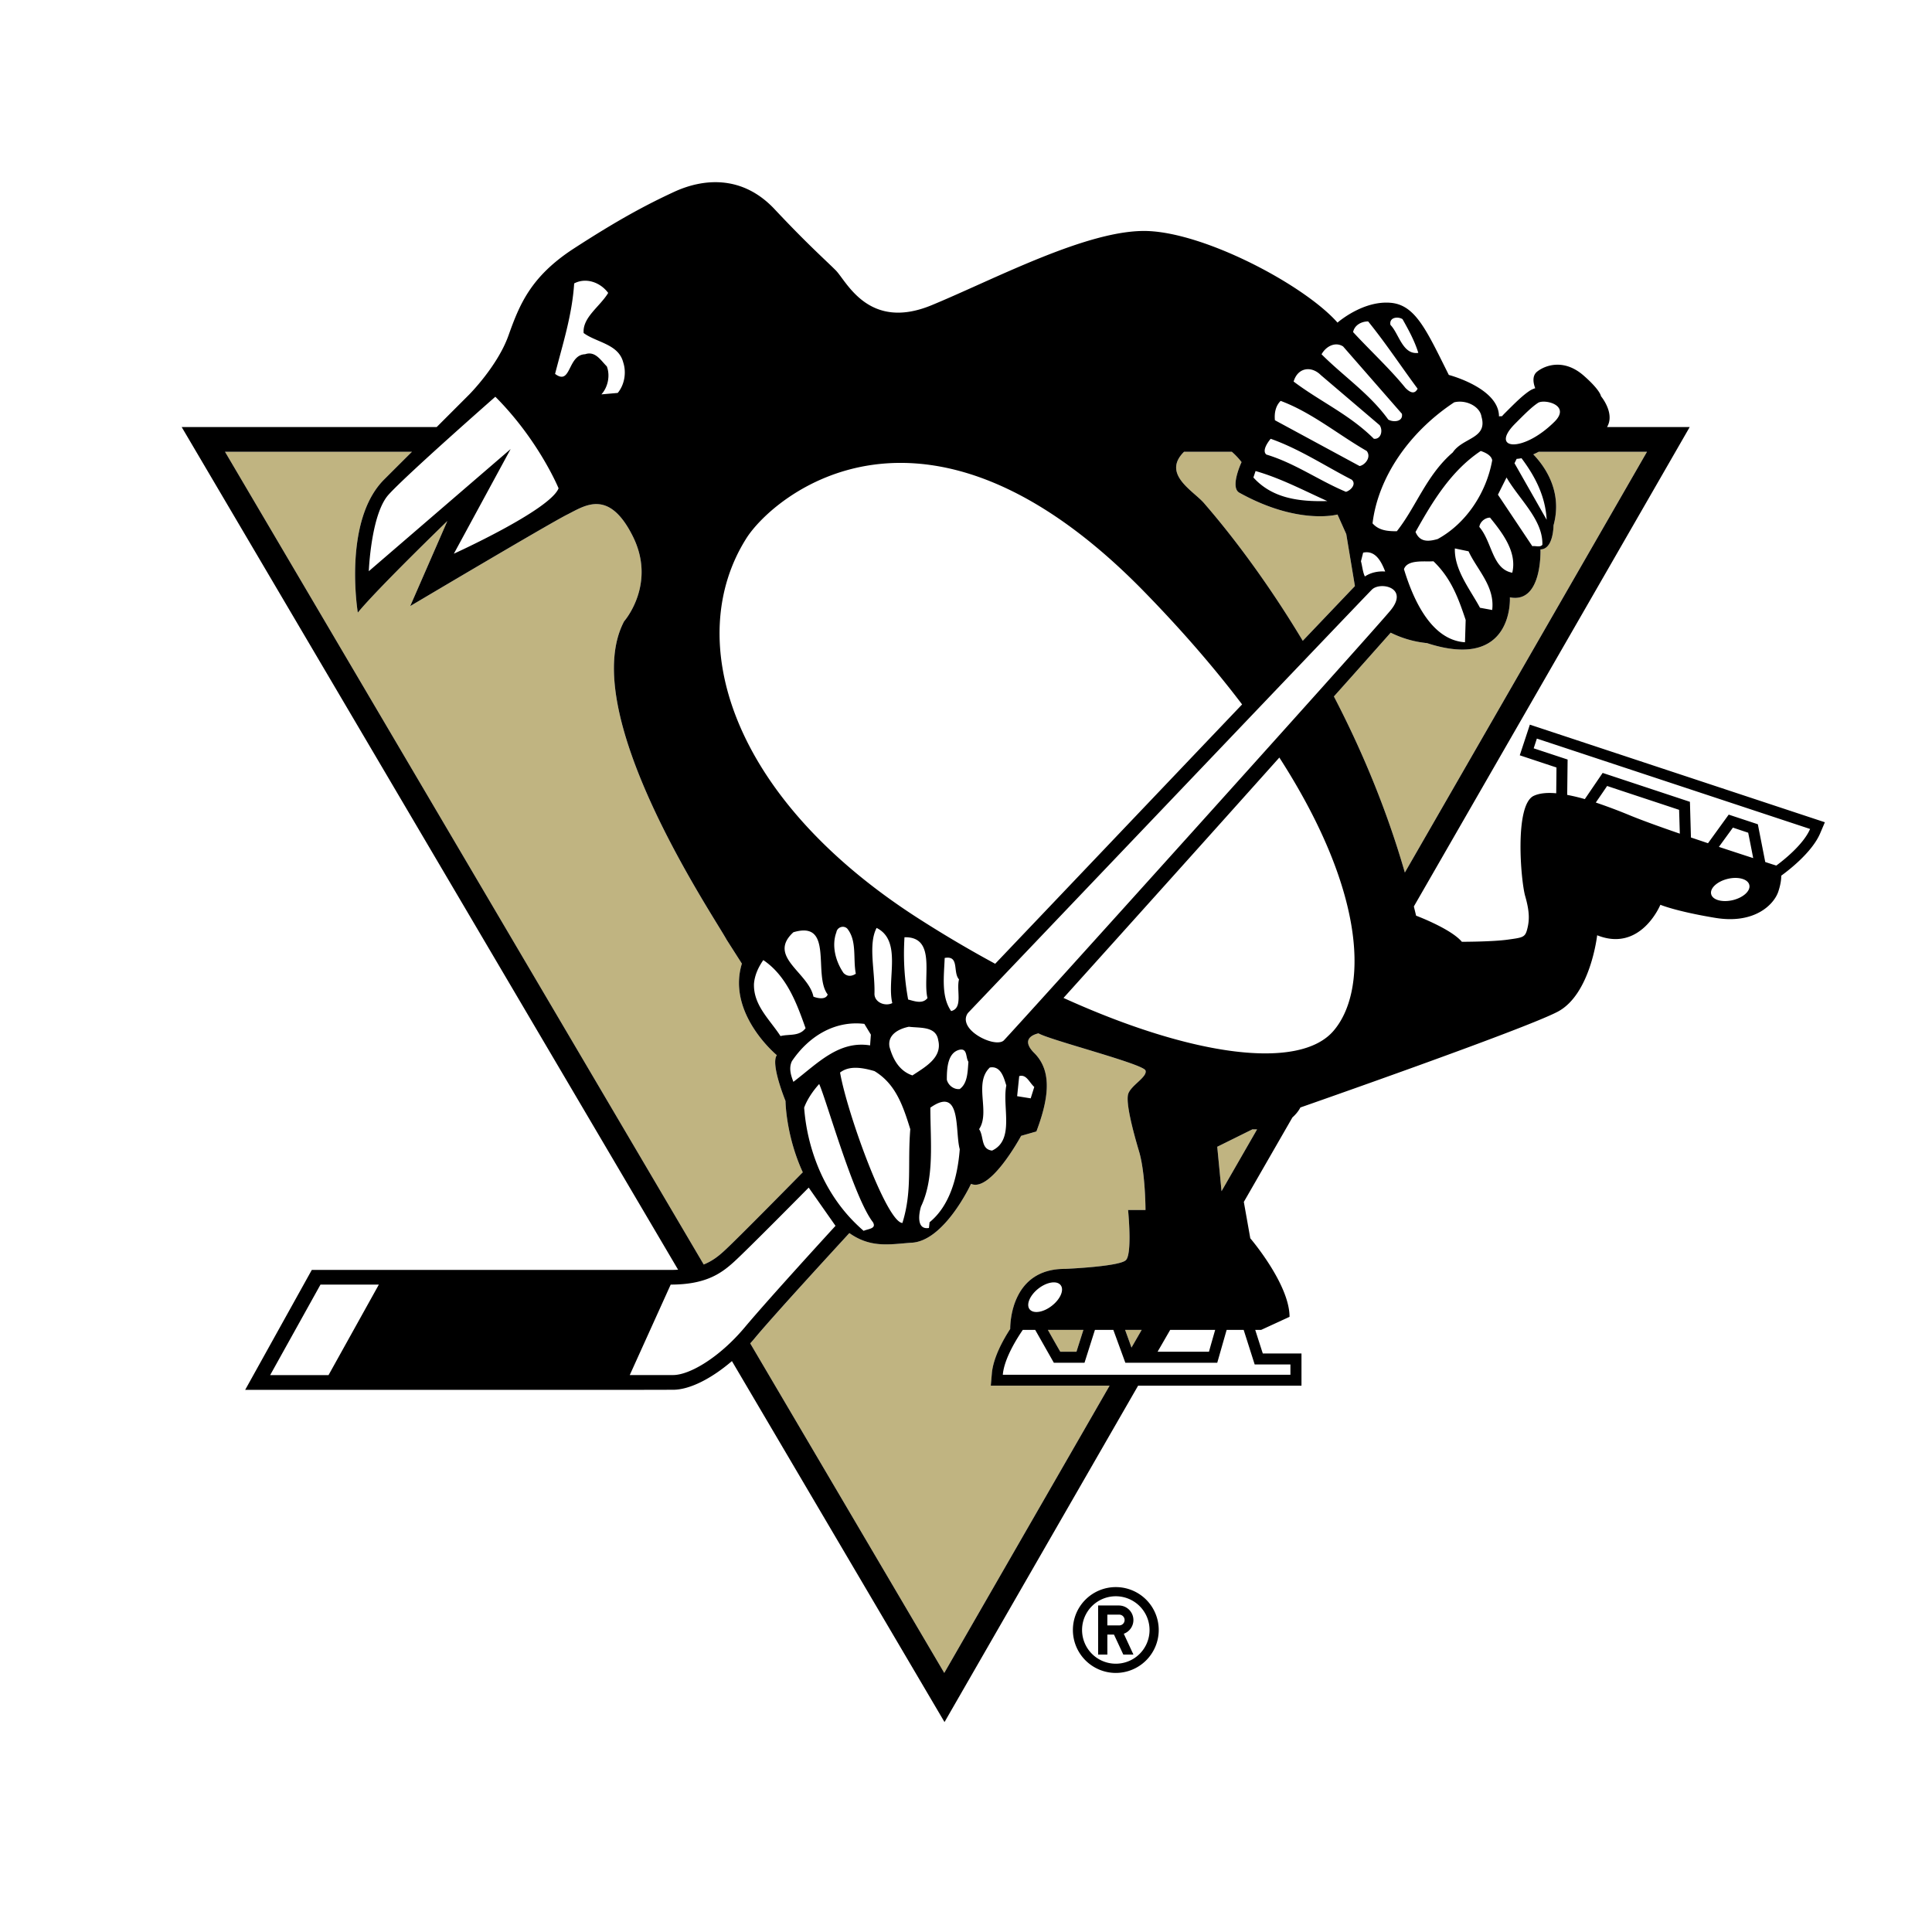
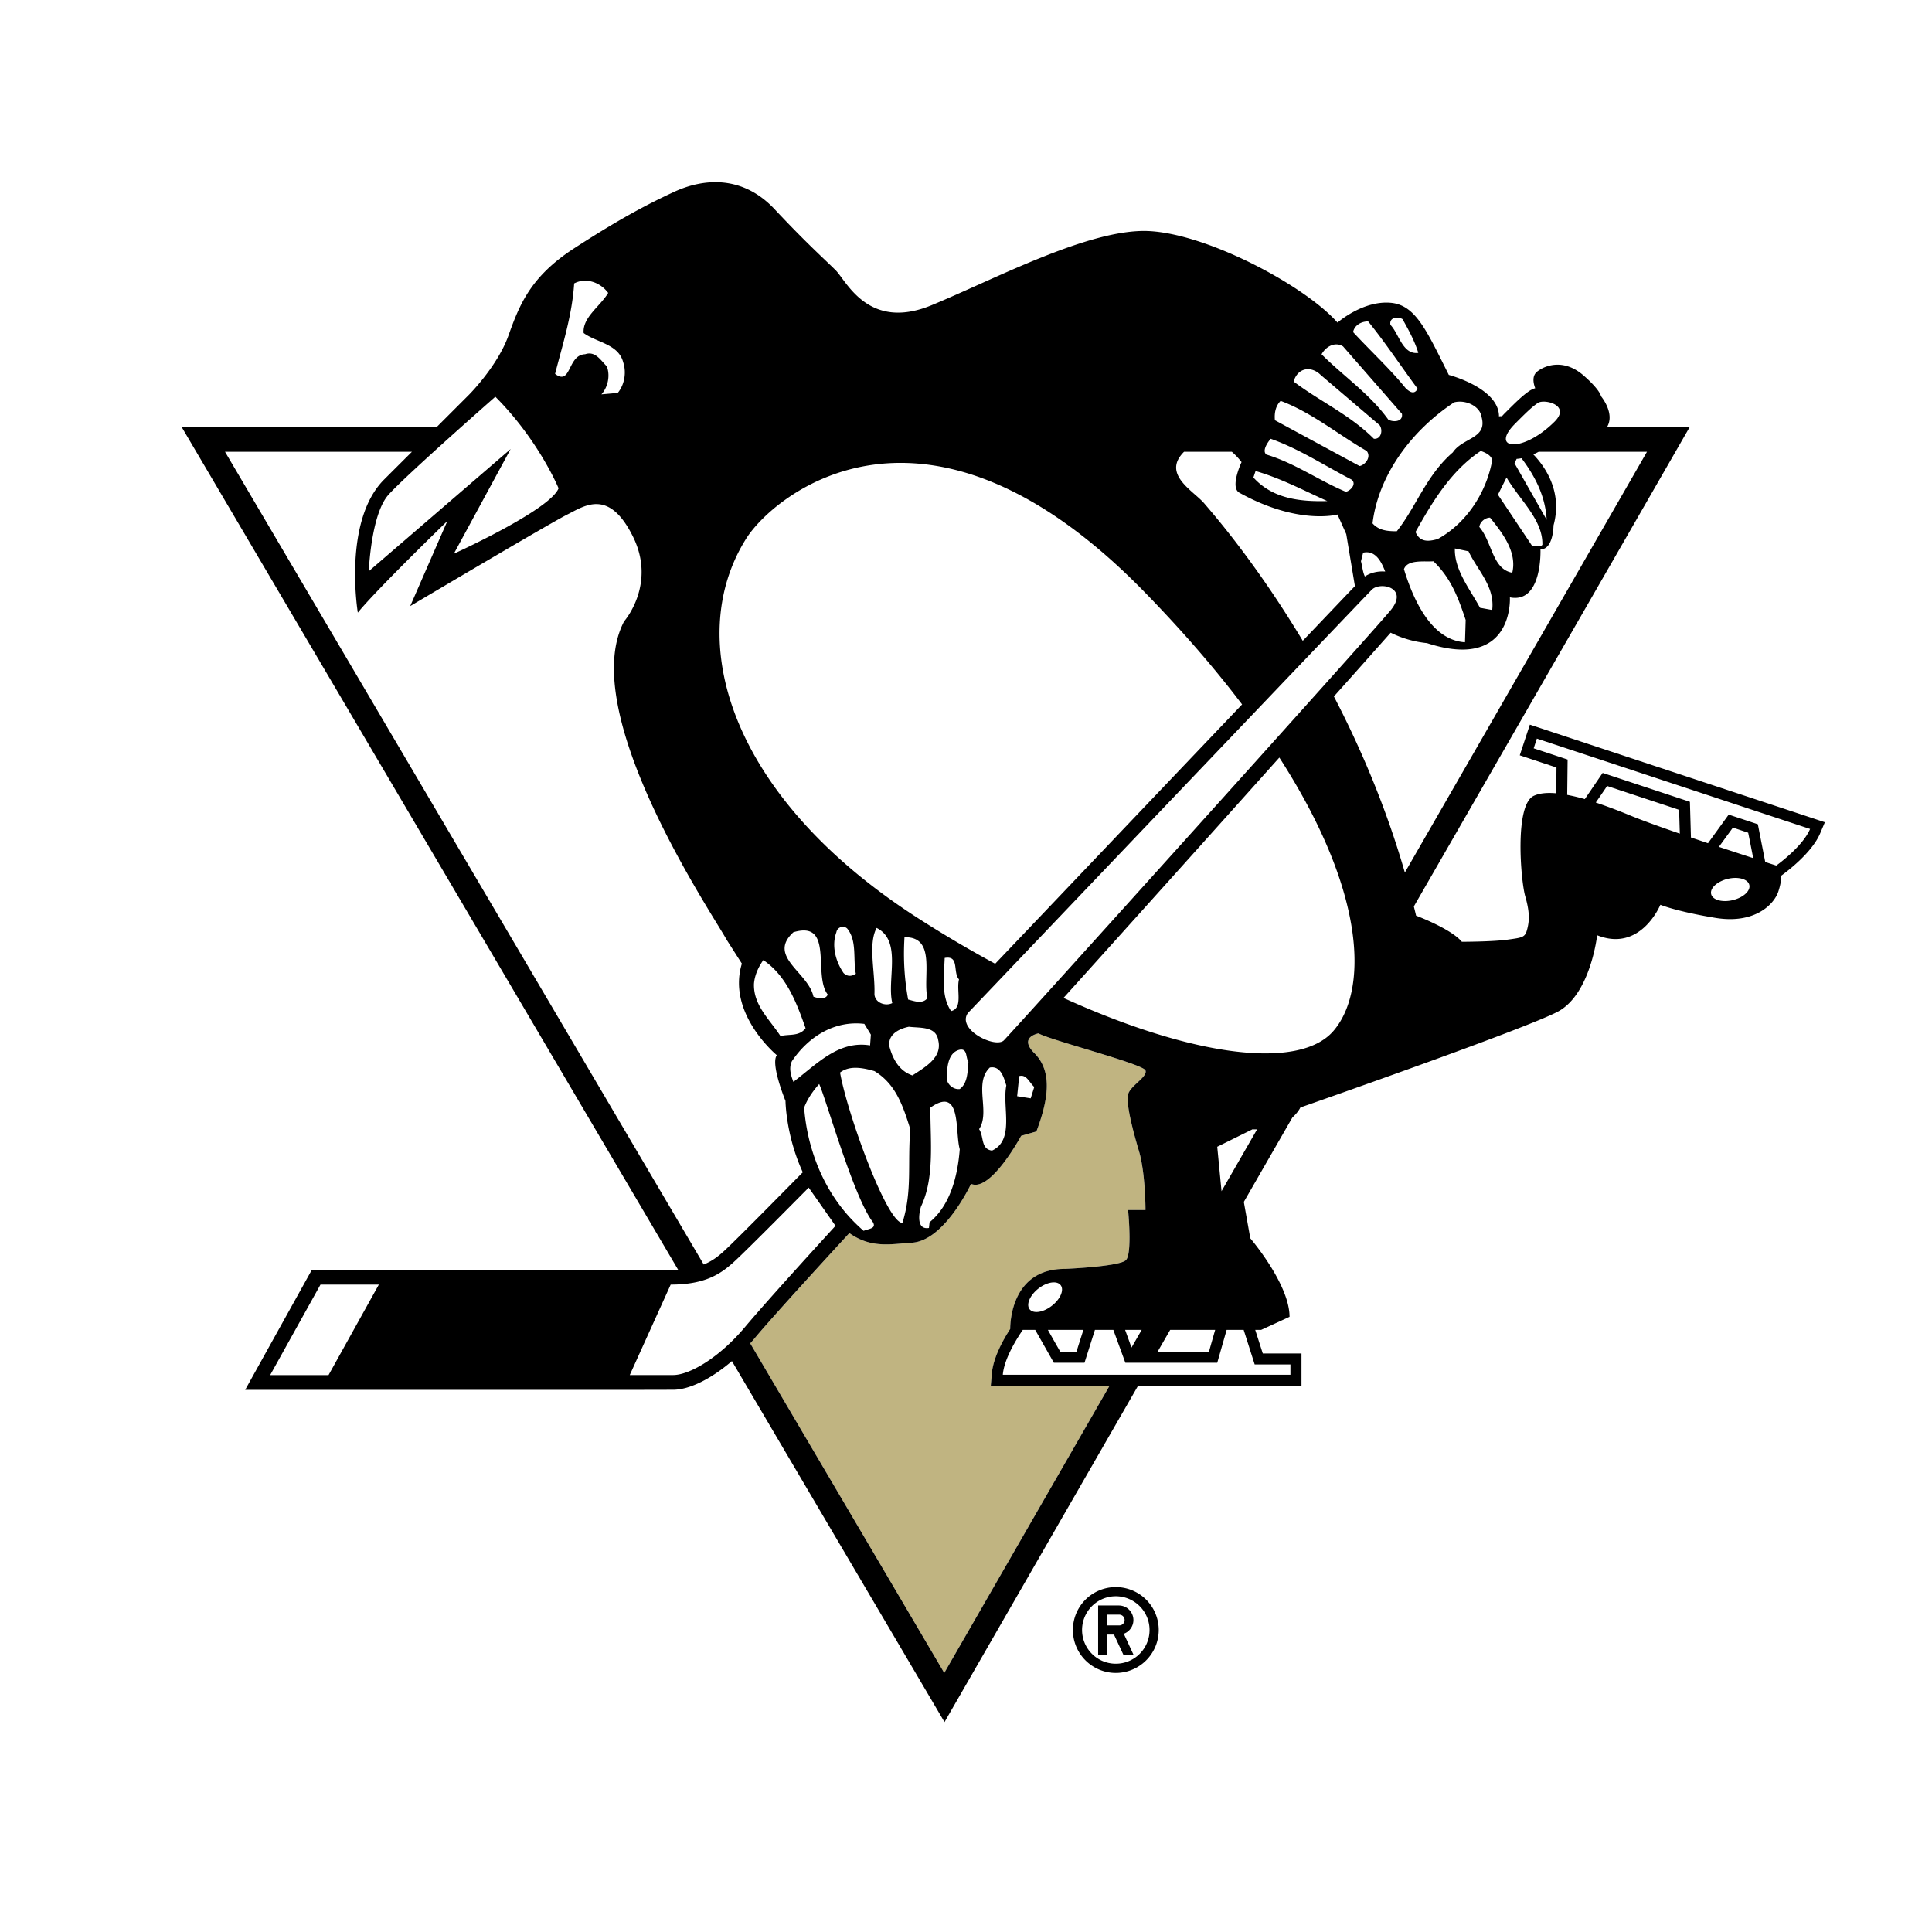
<svg xmlns="http://www.w3.org/2000/svg" width="2500" height="2500" viewBox="0 0 192.756 192.756">
  <g fill-rule="evenodd" clip-rule="evenodd">
    <path fill="#fff" d="M0 0h192.756v192.756H0V0z" />
-     <path d="M160.342 78.416c-.254.381-.707 1.041-1.129 1.653 1.113.374 2.264.811 3.4 1.279 1.176.484 3.002 1.144 4.982 1.826-.025-.874-.057-1.874-.072-2.376-1.105-.371-6.005-1.984-7.181-2.382z" fill="#fff" />
-     <path d="M94.276 178.786l20.894-36.322h18.891v-11.639h-1.246l-.016-.175c-.303-3.536-2.678-7.069-4.068-8.857l-.031-.04s-.383-2.138-.383-2.145l2.463-4.274 1.52-1.272s21.988-7.753 25.111-9.422c2.318-1.238 4.066-3.518 5.195-6.792l.039-.104.105-.022c1.707-.343 3.287-1.209 4.576-2.511l.078-.072s1.955.414 3.002.588c5.982.993 9.898-2.112 11.002-5.434.041-.104.16-.594.16-.594l.047-.041c1.861-1.581 3.156-3.225 3.863-4.871 0 0 1.523-3.583 2.264-5.305l-30.523-10.098 17.43-30.284h-10.344l-.047-.12a9.16 9.16 0 0 0-.953-1.707l-.008-.009-.01-.016c-.521-.962-1.348-1.93-2.533-2.955-3.463-3.011-7.594-2.401-9.969-.557-.383.302-.723.676-1.066 1.176l-.104.144-2.064-1.049-.025-.063c-2.16-4.306-4.004-7.397-8.133-7.897-1.742-.207-3.537.088-5.348.874l-.104.047-.088-.069c-4.814-3.736-13.18-7.835-19.193-8.058-5.584-.205-12.662 2.979-18.907 5.792l-4.41 1.923c-2.288.946-2.781.277-3.973-1.327L85.227 22.9s-2.614-2.502-4.871-4.903c-3.909-4.17-9.462-5.17-14.856-2.684-3.369 1.556-6.418 3.281-10.542 5.949-5.65 3.671-7.118 7.803-8.199 10.814-.619 1.739-2.383 3.756-2.948 4.329l-2.694 2.693H11.994l49.113 83.393H28.631l-11.33 20.387 49.858-.009c1.55 0 3.218-.452 4.95-1.357l.16-.081 22.007 37.355z" fill="#fff" />
-     <path d="M181.6 83.143c-.842 1.971-3.32 3.814-3.885 4.227.008.446-.094.993-.295 1.597-.443 1.304-2.398 3.266-6.314 2.606-3.924-.651-5.449-1.302-5.449-1.302s-1.955 4.781-6.307 3.042c0 0-.654 5.878-3.92 7.618-3.262 1.738-25.689 9.564-25.689 9.564s-.223.486-.795.993l-4.848 8.429.645 3.631s3.916 4.568 3.916 7.834l-2.828 1.302h-.596c.27.843.588 1.845.756 2.354h3.859v3.216h-16.301l-19.313 33.559-21.211-36.014c-2.074 1.772-4.233 2.86-5.871 2.86l-3.947.009H24.46l6.647-11.965h35.807c.261 0 .5-.009.738-.024l-49.524-84.07h25.438l3.241-3.241s2.828-2.835 3.916-5.877c1.09-3.045 2.178-5.871 6.531-8.699 4.353-2.822 7.182-4.347 10.019-5.657 2.829-1.304 6.745-1.741 10.01 1.739 3.266 3.481 5.004 5.006 6.094 6.093 1.087 1.09 3.263 6.094 9.58 3.479 6.307-2.605 15.674-7.609 21.553-7.396 5.871.223 15.666 5.434 18.932 9.137 0 0 2.605-2.297 5.441-1.962 2.391.293 3.488 2.835 5.664 7.182 0 0 5.006 1.302 5.006 4.139 0 0 .119-.032.293-.016.096-.103.184-.2.285-.301 1.098-1.097 1.758-1.757 2.496-2.25.166-.11.35-.182.541-.246-.158-.414-.375-1.223.207-1.668.785-.619 2.652-1.311 4.613.396 1.693 1.48 1.74 2.067 1.74 2.067s1.432 1.707.604 3.081h8.248l-27.52 47.827c.07.302.15.61.223.921 0 0 3.479 1.302 4.566 2.606 0 0 3.043 0 4.576-.214 1.518-.214 1.742-.214 1.955-1.09.223-.874.223-1.738-.213-3.256-.438-1.524-1.09-9.136.873-10.01.578-.261 1.342-.327 2.223-.246.01-.898.025-2.018.025-2.574-.916-.302-3.662-1.216-3.662-1.216l1.008-3.058 29.434 9.74-.468 1.104z" fill="#fff" />
-     <path d="M116.75 132.684l-1.256 2.178h5.125c.135-.484.396-1.398.619-2.178h-4.488zM172.895 82.57c-.305.421-.893 1.223-1.398 1.923 1.279.421 2.461.811 3.422 1.12a249.63 249.63 0 0 0-.5-2.534c-.509-.166-.937-.31-1.524-.509z" fill="#fff" />
    <path d="M122.383 132.684l-.938 3.281h-9.168l-1.199-3.281h-1.836l-1.041 3.281h-3.057l-1.861-3.281h-1.238c-.516.747-1.859 2.829-1.994 4.475h28.695v-1.027h-3.566l-1.098-3.447h-1.699v-.001zM156.359 79.305c.557.104 1.145.248 1.758.421l1.779-2.613 8.707 2.883.102 3.56c.566.189 1.139.381 1.701.572l2.066-2.854 2.908.962.738 3.765c.578.191.969.317 1.08.349.008 0 .008.009.018.009.674-.493 2.709-2.09 3.375-3.655l-27.258-9.017-.318.971 3.385 1.119-.041 3.528zM91.868 91.785a119.33 119.33 0 0 0 7.421 4.371c5.027-5.276 16.006-16.82 24.635-25.875-2.645-3.488-5.832-7.206-9.637-11.115-21.982-22.633-37.165-9.684-39.833-5.441-6.317 10.01-1.741 25.882 17.414 38.06zM106.105 99.563c13.021 5.912 23.506 7.197 26.906 3.322 3.359-3.847 3.543-13.467-5.371-27.306a9038.1 9038.1 0 0 1-21.535 23.984zM38.751 49.372c-1.741 1.961-1.955 7.618-1.955 7.618l14.149-12.188-5.664 10.44s9.58-4.347 10.447-6.524c0 0-1.962-4.781-6.308-9.136.001.001-8.921 7.835-10.669 9.79zM172.369 87.687c-1.049.255-1.787.937-1.646 1.519.137.587 1.107.849 2.154.603 1.059-.254 1.797-.937 1.652-1.518-.134-.588-1.113-.858-2.16-.604zM102.727 130.628c.375.468 1.367.317 2.217-.352.852-.658 1.248-1.588.877-2.057-.367-.477-1.361-.326-2.219.341-.85.669-1.248 1.599-.875 2.068zM58.231 33.228c-.135-1.556 1.637-2.646 2.448-4.004-.811-1.088-2.241-1.556-3.394-.946-.205 3.186-1.16 6.109-1.905 9.026 1.628 1.223 1.223-1.898 2.995-1.961 1.016-.352 1.556.604 2.168 1.214.34.882.135 2.042-.54 2.79l1.628-.144c.676-.811.883-2.034.547-3.052-.474-1.836-2.653-1.971-3.947-2.923zM141.504 35.207c-.35-1.144-.928-2.218-1.572-3.362-.43-.286-1.357-.214-1.207.572.849.858 1.207 3.004 2.779 2.79zM141.434 38.781c-1.646-2.216-3.145-4.504-4.934-6.713-.645 0-1.357.349-1.502 1.065 1.717 1.858 3.727 3.718 5.221 5.569.285.286.857.795 1.215.079zM138.502 41.855c.428.279 1.51.279 1.367-.572l-5.871-6.72c-.787-.5-1.717 0-2.146.786 2.216 2.216 4.791 3.932 6.65 6.506zM137.645 42.42l-5.865-4.997c-.928-.93-2.287-.786-2.715.645 2.646 2.002 5.568 3.281 8.008 5.711.722.071.929-.85.572-1.359zM144.945 45.136c1-1.5 3.504-1.357 2.859-3.574-.145-.993-1.508-1.716-2.719-1.423-4.432 2.925-7.586 7.43-8.148 12.077.635.714 1.492.786 2.422.786 1.94-2.439 2.934-5.578 5.586-7.866zM135.643 46.496c.5-.072 1.215-.858.713-1.502-2.859-1.644-5.504-3.853-8.586-4.997-.5.493-.645 1.216-.572 1.93l8.445 4.569zM134.285 49.07c.5-.144 1.07-.788.57-1.216-2.645-1.358-5.229-3.074-8.08-4.076-.357.43-.865 1.216-.43 1.574 2.86.865 5.214 2.574 7.94 3.718zM141.227 53.074c.422.993 1.207.993 2.209.707 2.861-1.565 4.869-4.642 5.441-7.857-.078-.502-.715-.789-1.145-.93-3.002 2.002-4.861 5.139-6.505 8.08zM151.102 46.217l3.209 5.641c-.125-2.344-1.143-4.321-2.51-6.141a3.212 3.212 0 0 1-.484.063l-.215.437zM153.883 54.354c.07-2.496-2.287-4.497-3.576-6.713l-.857 1.716 3.432 5.139c.294-.064.786.144 1.001-.142zM132.424 49.991c-2.367-1.065-4.654-2.281-7.156-2.995l-.217.644c1.867 2.065 4.513 2.43 7.373 2.351zM147.592 52.572c1.285 1.495 1.285 4.211 3.287 4.569.5-2.074-1-3.997-2.217-5.497-.5.001-1.002.421-1.07.928zM145.152 54.718c-.066 2.137 1.51 4.067 2.508 5.918l1.217.223c.285-2.36-1.502-4.004-2.359-5.855l-1.366-.286zM135.783 55.997c.129.469.176 1.081.391 1.518.564-.383 1.303-.549 2.027-.493-.359-.921-.939-2.162-2.201-1.883l-.217.858zM146.162 64.077l.068-2.225c-.723-2.146-1.43-4.139-3.215-5.855-.867.072-2.584-.214-2.941.786.867 2.86 2.655 7.078 6.088 7.294zM85.385 97.149c-.292-1.502.135-3.29-.858-4.506-.365-.356-1-.142-1.081.367-.5 1.349-.069 2.923.716 4.067.365.359.786.359 1.223.072zM89.024 100.079c-.566-2.366 1.009-6.22-1.565-7.499-.867 1.637-.144 4.346-.214 6.571 0 .859 1.063 1.287 1.779.928zM82.581 99.222c-1.501-1.93.66-7.437-3.425-6.211-2.644 2.43 1.502 3.995 2.002 6.427.358.141 1.217.356 1.423-.216zM90.24 93.511c-.135 2.209 0 4.202.365 6.213.563.135 1.421.5 1.93-.145-.509-2.073.93-6.147-2.295-6.068zM94.251 95.576c-.072 1.86-.358 3.862.644 5.298 1.216-.293.5-2.08.786-3.161-.644-.707.072-2.414-1.43-2.137zM76.154 95.79c-.5.716-.858 1.502-.93 2.36-.072 2.146 1.574 3.567 2.646 5.221.858-.224 1.858.062 2.502-.786-.865-2.434-1.867-5.215-4.218-6.795zM86.808 104.3l.079-1.074-.651-1.072c-2.995-.357-5.578 1.279-7.222 3.712-.358.723-.072 1.499.142 2.071 2.36-1.786 4.497-4.146 7.652-3.637zM93.607 103.791c-.214-1.424-1.786-1.207-2.93-1.352-1.009.207-2.146.786-1.933 2.002.352 1.279 1.002 2.423 2.288 2.854 1.289-.852 2.996-1.781 2.575-3.504zM95.753 104.728c-1.216.279-1.289 1.86-1.289 2.995.144.572.716 1.002 1.289.93.786-.571.786-1.709.864-2.718-.285-.421-.078-1.349-.864-1.207zM100.4 108.295c-.215-.636-.502-2.002-1.646-1.788-1.643 1.574.074 4.434-1.07 6.15.5.714.143 2.002 1.295 2.137 2.287-1.065.992-4.354 1.421-6.499zM87.245 106.864c-1.225-.357-2.511-.571-3.432.145.714 4.074 4.646 14.936 6.22 15.008 1-3.219.5-5.793.786-9.359-.714-2.289-1.437-4.505-3.574-5.794zM101.688 107.364l-.207 2.003 1.352.216.357-1.138c-.495-.436-.78-1.295-1.502-1.081zM81.73 108.153c-.65.713-1.214 1.571-1.5 2.357a19.406 19.406 0 0 0 1.405 5.952c.89 2.152 2.178 4.114 3.869 5.735.214.205.437.412.66.604.5-.214 1.295-.214.93-.857-1.932-2.496-4.648-12.219-5.364-13.791zM92.821 110.511c0 3.362.43 7.008-.93 9.859-.205.644-.5 2.359.788 2.146l.063-.571c2.018-1.645 2.797-4.498 3.011-7.285-.5-1.79.214-6.365-2.932-4.149zM73.215 125.907c-1.304 1.185-2.854 2.257-6.301 2.257l-4.083 9.025h4.321c1.669 0 4.64-1.772 7.134-4.742 2.493-2.973 9.071-10.146 9.071-10.146l-2.675-3.814c.001 0-6.156 6.239-7.467 7.42zM26.953 137.196h5.824l5.021-9.032h-5.823l-5.022 9.032zM136.875 58.826c-.828.827-40.28 42.215-40.28 42.215a1.04 1.04 0 0 0-.207.914c.207.905 1.508 1.724 2.559 1.971.523.119.982.095 1.207-.128.834-.824 36.721-40.628 38.586-42.907 1.867-2.272-1.033-2.892-1.865-2.065zM155.105 42.062c1.654-1.66-1.039-2.279-1.66-1.867s-1.246 1.034-2.281 2.074c-2.58 2.581.725 2.996 3.941-.207z" fill="#fff" />
-     <path d="M134.316 53.288l-.875-1.955s-3.918 1.087-9.795-2.178c-.963-.541.223-3.049.223-3.049s-.367-.509-.971-1.033h-4.766c-2.271 2.256.984 3.916 2.033 5.172.58.691 4.988 5.648 9.811 13.688 2.416-2.533 4.268-4.481 5.203-5.458l-.863-5.187zM121.445 114.413l.428 4.432 3.545-6.165c-.15 0-.305 0-.461-.007l-3.512 1.74zM112.889 134.449l1.018-1.766h-1.652c.222.606.46 1.273.634 1.766zM80.014 117.041l.081-.078c-1.7-3.693-1.725-7.119-1.725-7.119s-1.518-3.692-.865-4.566c0 0-5.015-4.133-3.488-9.137l-1.527-2.392c-1.301-2.392-15.023-22.625-10.224-31.755 0 0 3.266-3.702.867-8.492-2.392-4.783-4.79-3.042-6.531-2.168-1.741.865-15.674 9.136-15.674 9.136l3.703-8.485s-6.968 6.738-8.932 9.136c0 0-1.515-9.136 2.624-13.276.928-.928 1.874-1.873 2.779-2.771H22.449l47.762 81.089c.858-.35 1.461-.827 2.018-1.336 1.264-1.144 7.722-7.723 7.785-7.786zM153.516 45.073a8.32 8.32 0 0 1-.539.261c1.137 1.178 2.947 3.687 2.018 7.087 0 0 0 2.392-1.303 2.392 0 0 .215 5.434-3.051 4.783 0 0 .438 7.396-8.27 4.567 0 0-1.812-.119-3.623-1.041a2072.32 2072.32 0 0 1-5.664 6.364c2.646 5.085 5.186 11.003 7.078 17.565l24.158-41.979h-10.804v.001zM105.785 134.861h1.615c.143-.469.438-1.374.689-2.178h-3.543c.501.892 1.026 1.813 1.239 2.178z" fill="#c0b481" />
    <path d="M114.287 106.802c-.215-.65-9.574-3.043-10.67-3.702 0 0-2.033.357-.428 1.961 1.738 1.741 1.523 4.355.213 7.826l-1.523.437s-3.043 5.657-4.998 4.79c0 0-2.622 5.657-5.887 5.871-2.178.144-4.069.581-6.254-.96-1.493 1.629-7.204 7.833-9.334 10.359-.182.223-.365.437-.556.645l19.36 32.881 16.493-28.656H98.852l.104-1.191c.127-1.604 1.15-3.423 1.834-4.473 0-.77.199-5.99 5.443-5.99 0 0 5.439-.223 6.1-.874.652-.65.217-5.004.217-5.004h1.738s0-3.695-.65-5.87c-.652-2.178-1.305-4.783-1.088-5.657.212-.869 1.96-1.743 1.737-2.393z" fill="#c0b481" />
    <path d="M152.635 72.299l-1.008 3.058s2.746.914 3.662 1.216c0 .556-.016 1.675-.025 2.574-.881-.081-1.645-.016-2.223.246-1.963.874-1.311 8.485-.873 10.01.436 1.518.436 2.382.213 3.256-.213.876-.438.876-1.955 1.09-1.533.214-4.576.214-4.576.214-1.088-1.304-4.566-2.606-4.566-2.606-.072-.311-.152-.619-.223-.921l27.52-47.827h-8.248c.828-1.374-.604-3.081-.604-3.081s-.047-.587-1.74-2.067c-1.961-1.707-3.828-1.015-4.613-.396-.582.446-.365 1.254-.207 1.668a2.226 2.226 0 0 0-.541.246c-.738.493-1.398 1.153-2.496 2.25-.102.101-.189.198-.285.301-.174-.016-.293.016-.293.016 0-2.837-5.006-4.139-5.006-4.139-2.176-4.346-3.273-6.889-5.664-7.182-2.836-.335-5.441 1.962-5.441 1.962-3.266-3.703-13.061-8.914-18.932-9.137-5.879-.214-15.246 4.79-21.553 7.396-6.317 2.615-8.493-2.39-9.58-3.479-1.09-1.087-2.829-2.612-6.094-6.093-3.265-3.479-7.181-3.042-10.01-1.739-2.837 1.311-5.666 2.835-10.019 5.657-4.353 2.828-5.44 5.654-6.531 8.699-1.088 3.042-3.916 5.877-3.916 5.877l-3.241 3.241H18.128l49.525 84.068c-.238.016-.477.024-.738.024H31.108l-6.647 11.965h38.745l3.947-.009c1.638 0 3.797-1.088 5.871-2.86l21.211 36.014 19.313-33.559h16.301v-3.216h-3.859c-.168-.509-.486-1.511-.756-2.354h.596l2.828-1.302c0-3.266-3.916-7.834-3.916-7.834l-.645-3.631 4.848-8.429c.572-.507.795-.993.795-.993s22.428-7.826 25.689-9.564c3.266-1.74 3.92-7.618 3.92-7.618 4.352 1.738 6.307-3.042 6.307-3.042s1.525.651 5.449 1.302c3.916.66 5.871-1.302 6.314-2.606.201-.604.303-1.15.295-1.597.564-.412 3.043-2.256 3.885-4.227l.469-1.104-29.433-9.738zm-1.471-30.029c1.035-1.041 1.66-1.662 2.281-2.074s3.314.207 1.66 1.867c-3.216 3.202-6.521 2.787-3.941.207zm.637 3.447c1.367 1.82 2.385 3.797 2.51 6.141l-3.209-5.641.215-.437c.16-.007.316-.031.484-.063zm-1.494 1.923c1.289 2.216 3.646 4.218 3.576 6.713-.215.286-.707.079-1.002.142l-3.432-5.139.858-1.716zm-5.155 7.078l1.365.286c.857 1.851 2.645 3.495 2.359 5.855l-1.217-.223c-.997-1.851-2.573-3.781-2.507-5.918zm1.078 7.135l-.068 2.225c-3.434-.216-5.221-4.434-6.088-7.294.357-1 2.074-.714 2.941-.786 1.786 1.715 2.493 3.708 3.215 5.855zm1.362-9.281c.068-.507.57-.928 1.07-.928 1.217 1.5 2.717 3.423 2.217 5.497-2.002-.358-2.002-3.074-3.287-4.569zm1.285-6.648c-.572 3.215-2.58 6.292-5.441 7.857-1.002.286-1.787.286-2.209-.707 1.645-2.941 3.504-6.078 6.506-8.08.429.142 1.066.428 1.144.93zm-3.791-5.785c1.211-.292 2.574.431 2.719 1.423.645 2.216-1.859 2.074-2.859 3.574-2.652 2.288-3.646 5.428-5.586 7.866-.93 0-1.787-.072-2.422-.786.562-4.648 3.716-9.152 8.148-12.077zm-44.932 63.659c-.225.223-.684.247-1.207.128-1.051-.247-2.352-1.065-2.559-1.971a1.04 1.04 0 0 1 .207-.914s39.452-41.389 40.28-42.215c.832-.827 3.732-.207 1.865 2.065-1.865 2.279-37.752 42.083-38.586 42.907zm3.035 4.647l-.357 1.138-1.352-.216.207-2.003c.723-.214 1.008.645 1.502 1.081zm-4.21 6.349c-1.152-.135-.795-1.423-1.295-2.137 1.145-1.717-.572-4.576 1.07-6.15 1.145-.214 1.432 1.152 1.646 1.788-.429 2.145.866 5.434-1.421 6.499zm-18.607-12.21c-.644.849-1.644.562-2.502.786-1.072-1.653-2.718-3.074-2.646-5.221.072-.857.43-1.644.93-2.36 2.351 1.581 3.353 4.362 4.218 6.795zm-1.216-9.573c4.085-1.226 1.924 4.281 3.425 6.211-.207.572-1.065.357-1.423.216-.5-2.432-4.646-3.998-2.002-6.427zm-.142 12.854c1.644-2.433 4.227-4.069 7.222-3.712l.651 1.072-.079 1.074c-3.155-.509-5.292 1.852-7.652 3.637-.214-.572-.5-1.348-.142-2.071zm4.432-12.854c.081-.509.716-.723 1.081-.367.993 1.216.565 3.004.858 4.506-.437.286-.858.286-1.223-.071-.786-1.145-1.216-2.72-.716-4.068zm-1.716 15.142c.716 1.571 3.432 11.295 5.364 13.791.365.644-.43.644-.93.857a15.568 15.568 0 0 1-.66-.604c-1.691-1.621-2.979-3.583-3.869-5.735a19.413 19.413 0 0 1-1.405-5.952c.286-.785.85-1.644 1.5-2.357zm2.083-1.144c.921-.716 2.207-.502 3.432-.145 2.137 1.289 2.86 3.505 3.574 5.793-.286 3.566.214 6.141-.786 9.359-1.575-.072-5.506-10.933-6.22-15.007zm5.211-6.93c-.716.358-1.779-.069-1.779-.928.07-2.225-.653-4.934.214-6.571 2.574 1.279.999 5.133 1.565 7.499zm-.279 4.362c-.213-1.216.924-1.795 1.933-2.002 1.144.145 2.716-.072 2.93 1.352.421 1.723-1.286 2.652-2.574 3.504-1.287-.431-1.938-1.574-2.289-2.854zm3.79-4.862c-.509.645-1.367.279-1.93.145-.365-2.011-.5-4.004-.365-6.213 3.225-.079 1.786 3.995 2.295 6.068zm-.644 20.791c1.36-2.852.93-6.497.93-9.859 3.146-2.216 2.433 2.359 2.933 4.148-.214 2.787-.994 5.641-3.011 7.285l-.063.571c-1.289.214-.994-1.501-.789-2.145zm3.004-19.496c-1.002-1.437-.716-3.438-.644-5.298 1.502-.277.786 1.43 1.43 2.137-.286 1.081.43 2.868-.786 3.161zm-.43 6.849c0-1.135.072-2.716 1.289-2.995.786-.142.578.786.864 1.207-.079 1.009-.079 2.146-.864 2.718-.573.072-1.145-.358-1.289-.93zm41.318-51.726l.217-.858c1.262-.279 1.842.962 2.201 1.883-.725-.056-1.463.11-2.027.493-.215-.437-.262-1.049-.391-1.518zm4.149-24.152c.645 1.144 1.223 2.218 1.572 3.362-1.572.214-1.93-1.932-2.779-2.79-.151-.786.777-.858 1.207-.572zm-3.432.223c1.789 2.209 3.287 4.498 4.934 6.713-.357.716-.93.207-1.215-.079-1.494-1.851-3.504-3.711-5.221-5.569.145-.716.857-1.065 1.502-1.065zm-2.502 2.495l5.871 6.72c.143.851-.939.851-1.367.572-1.859-2.574-4.434-4.29-6.65-6.506.429-.786 1.359-1.286 2.146-.786zm-2.219 2.86l5.865 4.997c.357.509.15 1.43-.572 1.358-2.439-2.43-5.361-3.709-8.008-5.711.428-1.43 1.788-1.574 2.715-.644zm-4.009 2.574c3.082 1.144 5.727 3.353 8.586 4.997.502.644-.213 1.43-.713 1.502l-8.445-4.569c-.073-.714.072-1.437.572-1.93zm-.995 3.781c2.852 1.002 5.436 2.718 8.08 4.076.5.428-.07 1.072-.57 1.216-2.727-1.144-5.08-2.854-7.939-3.718-.436-.358.072-1.144.429-1.574zm-1.507 3.218c2.502.714 4.789 1.93 7.156 2.995-2.859.079-5.506-.286-7.373-2.351l.217-.644zm-7.135-1.923h4.766c.604.524.971 1.033.971 1.033s-1.186 2.509-.223 3.049c5.877 3.265 9.795 2.178 9.795 2.178l.875 1.955.863 5.187c-.936.977-2.787 2.925-5.203 5.458-4.822-8.04-9.23-12.996-9.811-13.688-1.049-1.256-4.305-2.916-2.033-5.172zm-43.679 8.652c2.668-4.243 17.851-17.192 39.833 5.441 3.805 3.909 6.992 7.627 9.637 11.115-8.629 9.055-19.607 20.599-24.635 25.875a119.829 119.829 0 0 1-7.421-4.371c-19.155-12.178-23.731-28.05-17.414-38.06zM57.285 28.278c1.153-.61 2.583-.142 3.394.946-.811 1.358-2.583 2.448-2.448 4.004 1.294.953 3.473 1.088 3.947 2.923.336 1.018.129 2.241-.547 3.052l-1.628.144c.675-.748.88-1.908.54-2.79-.612-.61-1.153-1.565-2.168-1.214-1.772.063-1.367 3.184-2.995 1.961.745-2.917 1.7-5.84 1.905-9.026zm-7.864 11.305c4.346 4.355 6.308 9.136 6.308 9.136-.867 2.178-10.447 6.524-10.447 6.524l5.664-10.44-14.15 12.187s.214-5.657 1.955-7.618c1.748-1.955 10.67-9.789 10.67-9.789zm-26.972 5.49h18.653c-.905.898-1.851 1.844-2.779 2.771-4.139 4.14-2.624 13.276-2.624 13.276 1.964-2.398 8.932-9.136 8.932-9.136l-3.703 8.485s13.933-8.271 15.674-9.136c1.741-.874 4.139-2.615 6.531 2.168 2.398 4.79-.867 8.492-.867 8.492-4.799 9.13 8.923 29.363 10.224 31.755l1.527 2.392c-1.527 5.004 3.488 9.137 3.488 9.137-.653.874.865 4.566.865 4.566s.025 3.426 1.725 7.119l-.081.078c-.063.063-6.521 6.642-7.785 7.785-.556.509-1.16.986-2.018 1.336L22.449 45.073zm10.328 92.123h-5.824l5.022-9.032h5.823l-5.021 9.032zm34.376-.007h-4.321l4.083-9.025c3.447 0 4.997-1.072 6.301-2.257 1.311-1.182 7.468-7.42 7.468-7.42l2.675 3.814s-6.578 7.173-9.071 10.146c-2.496 2.97-5.466 4.742-7.135 4.742zm27.057 29.72l-19.36-32.881c.191-.208.374-.422.556-.645 2.13-2.526 7.841-8.73 9.334-10.359 2.185 1.541 4.076 1.104 6.254.96 3.265-.214 5.887-5.871 5.887-5.871 1.955.867 4.998-4.79 4.998-4.79l1.523-.437c1.311-3.471 1.525-6.085-.213-7.826-1.605-1.604.428-1.961.428-1.961 1.096.659 10.455 3.052 10.67 3.702.223.65-1.525 1.524-1.738 2.392-.217.874.436 3.479 1.088 5.657.65 2.175.65 5.87.65 5.87h-1.738s.436 4.354-.217 5.004c-.66.651-6.1.874-6.1.874-5.244 0-5.443 5.221-5.443 5.99-.684 1.05-1.707 2.869-1.834 4.473l-.104 1.191h11.852L94.21 166.909zm19.696-34.225l-1.018 1.766a148.72 148.72 0 0 0-.635-1.766h1.653zm-5.816 0c-.252.804-.547 1.709-.689 2.178h-1.615c-.213-.365-.738-1.286-1.238-2.178h3.542zm-5.363-2.056c-.373-.469.025-1.398.875-2.067.857-.667 1.852-.817 2.219-.341.371.469-.025 1.398-.877 2.057-.85.668-1.842.819-2.217.351zm22.453 5.503h3.566v1.027h-28.695c.135-1.646 1.479-3.728 1.994-4.475h1.238l1.861 3.281h3.057l1.041-3.281h1.836l1.199 3.281h9.168l.938-3.281h1.699l1.098 3.448zm-9.686-1.27l1.256-2.178h4.488c-.223.779-.484 1.693-.619 2.178h-5.125zm6.379-16.016l-.428-4.432 3.512-1.74c.156.007.311.007.461.007l-3.545 6.165zm11.139-15.959c-3.4 3.875-13.885 2.59-26.906-3.322a9347.21 9347.21 0 0 0 21.535-23.983c8.914 13.838 8.73 23.458 5.371 27.305zm.072-33.4c2.479-2.772 4.473-5.021 5.664-6.364a10.436 10.436 0 0 0 3.623 1.041c8.707 2.828 8.27-4.567 8.27-4.567 3.266.651 3.051-4.783 3.051-4.783 1.303 0 1.303-2.392 1.303-2.392.93-3.4-.881-5.909-2.018-7.087a8.32 8.32 0 0 0 .539-.261h10.805l-24.158 41.979c-1.893-6.562-4.433-12.481-7.079-17.566zm29.529 11.862a54.672 54.672 0 0 0-3.4-1.279c.422-.612.875-1.272 1.129-1.653 1.176.398 6.076 2.011 7.182 2.382.016.502.047 1.502.072 2.376-1.981-.682-3.807-1.342-4.983-1.826zm10.264 8.46c-1.047.246-2.018-.016-2.154-.603-.141-.582.598-1.264 1.646-1.519 1.047-.254 2.025.016 2.16.604.145.582-.593 1.264-1.652 1.518zm-1.381-5.314c.506-.701 1.094-1.502 1.398-1.923.588.198 1.016.342 1.523.509.088.428.303 1.509.5 2.534-.96-.31-2.142-.699-3.421-1.12zm5.721 1.866c-.01 0-.01-.009-.018-.009a49.857 49.857 0 0 1-1.08-.349l-.738-3.765-2.908-.962-2.066 2.854c-.562-.191-1.135-.383-1.701-.572l-.102-3.56-8.707-2.883-1.779 2.613a19.443 19.443 0 0 0-1.758-.421l.041-3.527-3.385-1.119.318-.971 27.258 9.017c-.666 1.565-2.701 3.161-3.375 3.654zM111.322 158.345a4.278 4.278 0 0 0-4.279 4.283 4.284 4.284 0 0 0 4.279 4.281 4.286 4.286 0 0 0 4.285-4.281 4.28 4.28 0 0 0-4.285-4.283zm0 7.643a3.364 3.364 0 1 1 0-6.729 3.37 3.37 0 0 1 3.369 3.369 3.363 3.363 0 0 1-3.369 3.36z" />
    <path d="M113.08 161.635c0-.804-.65-1.455-1.455-1.455h-2.064v4.894h.92v-1.993h.66l.93 1.993h1.01L112.12 163c.554-.198.96-.739.96-1.365zm-1.455.531h-1.145v-1.071h1.145a.537.537 0 1 1 0 1.071z" />
  </g>
</svg>